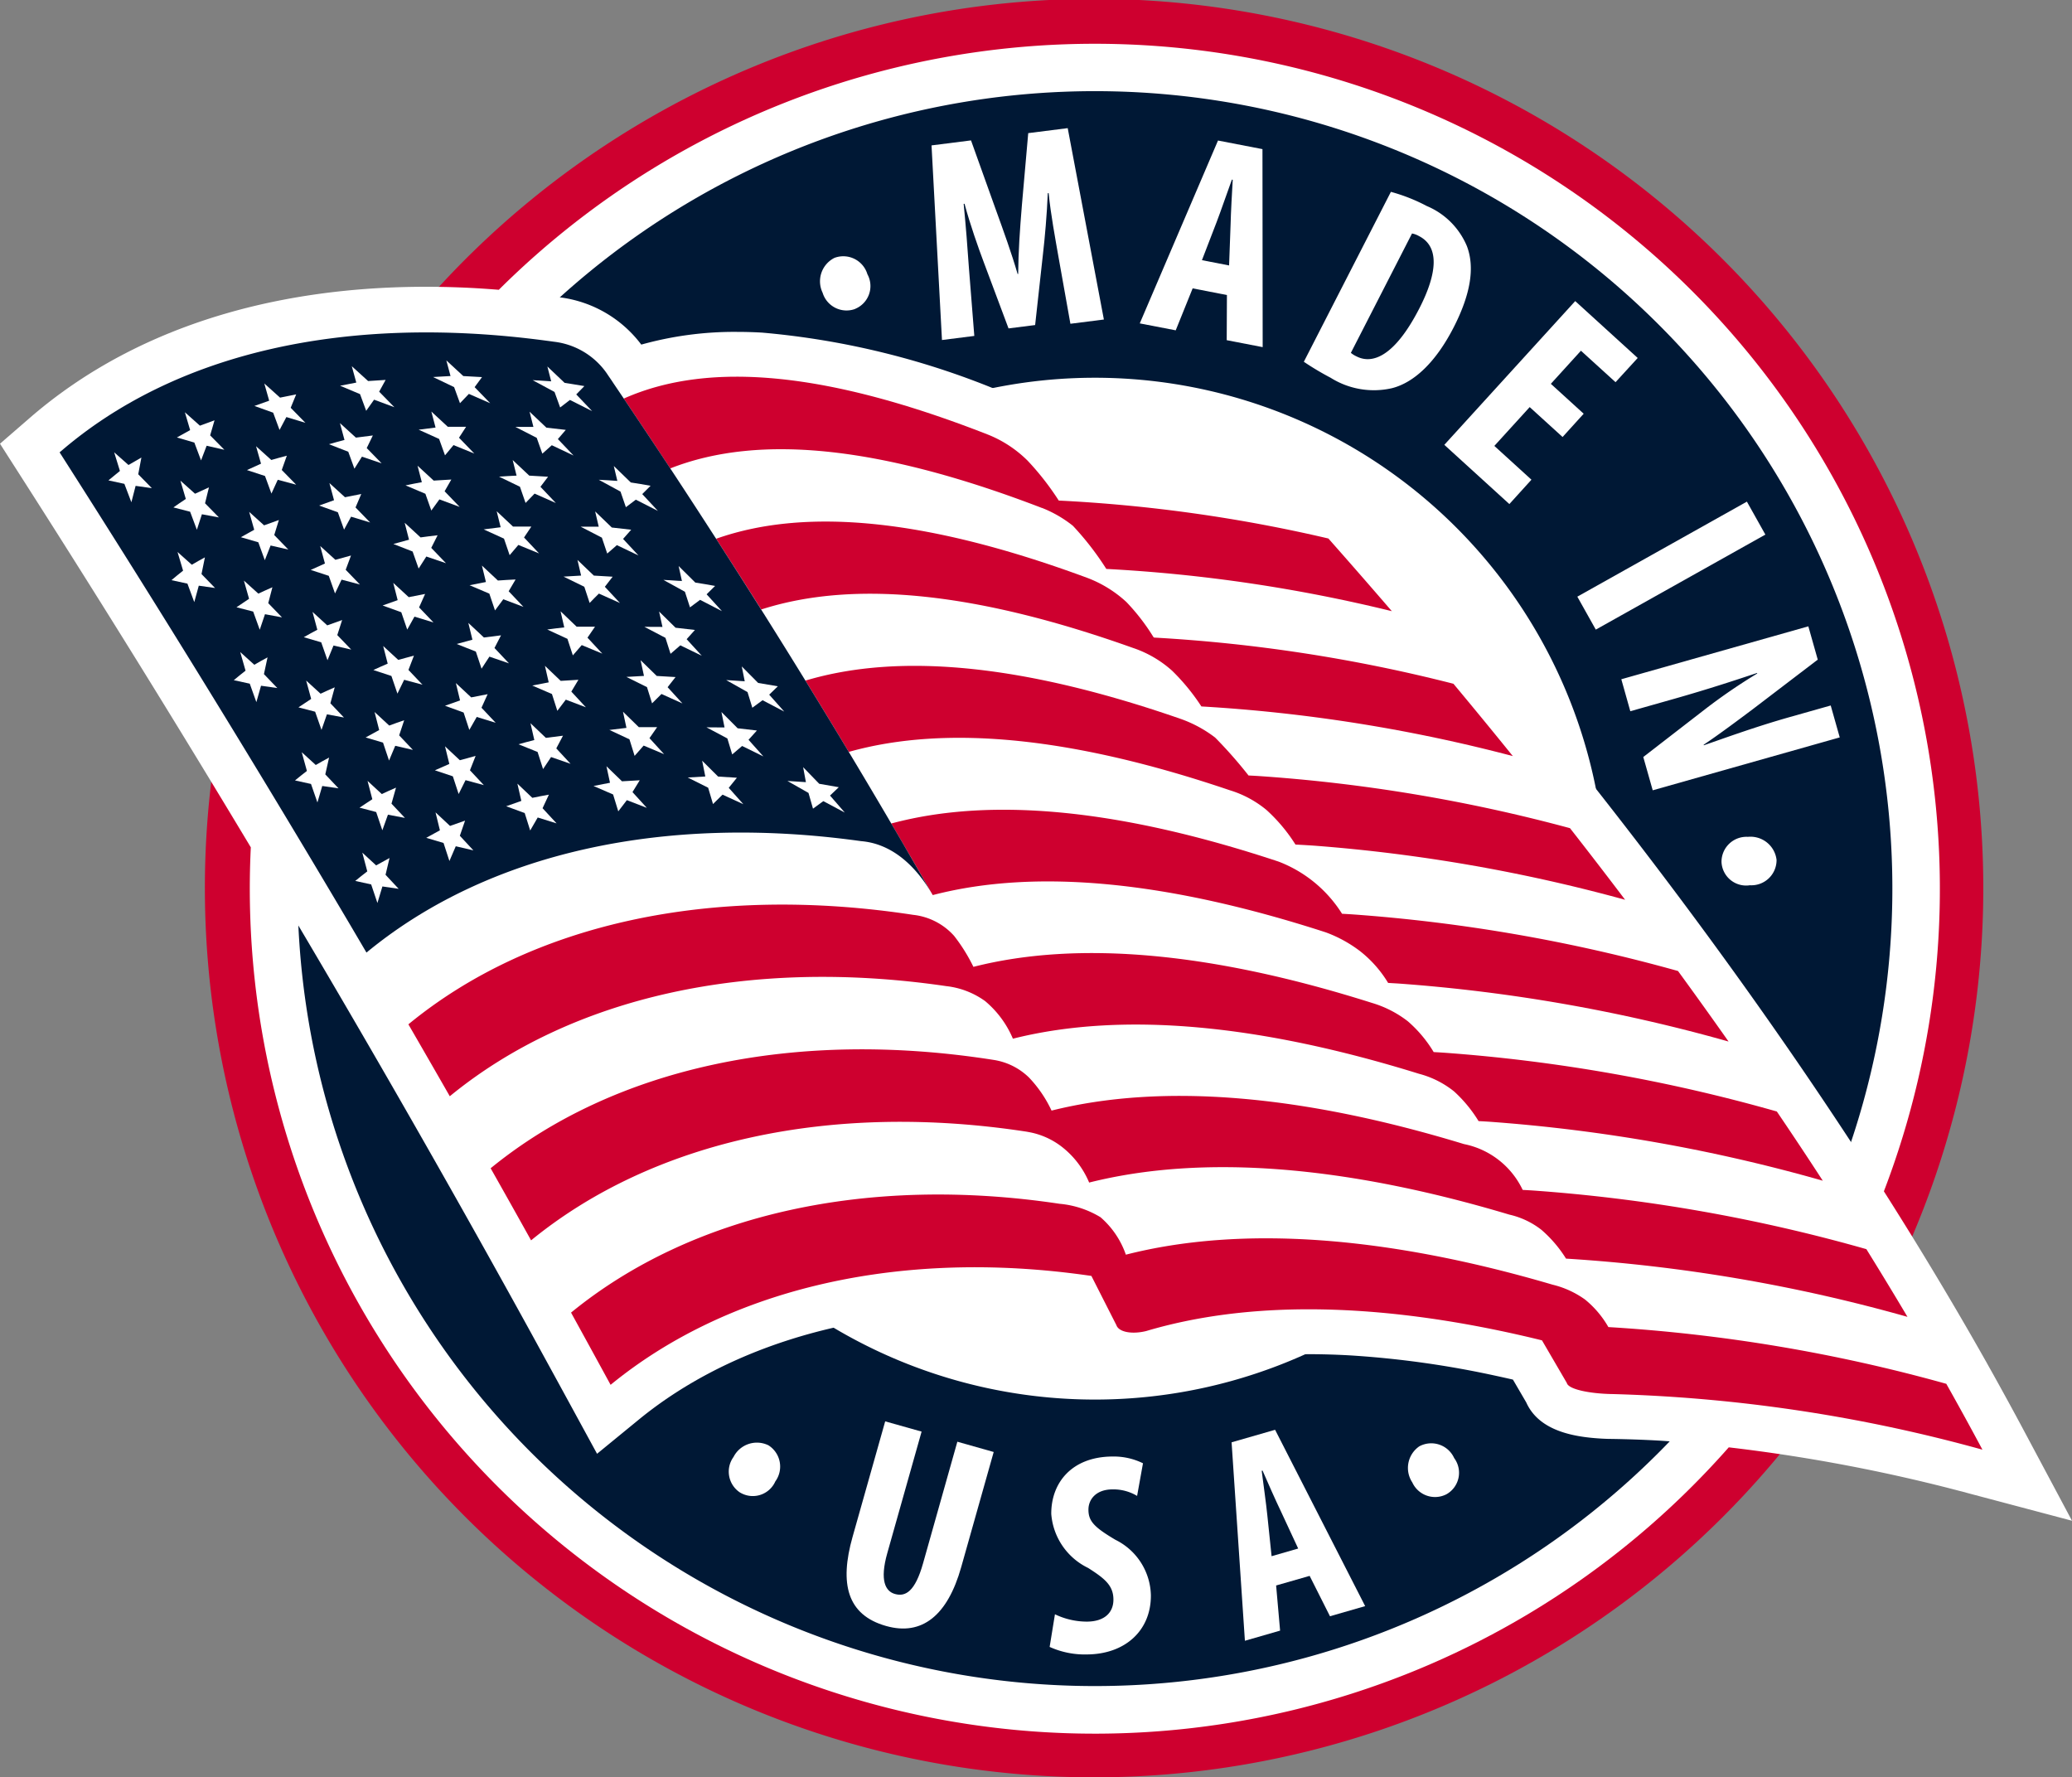
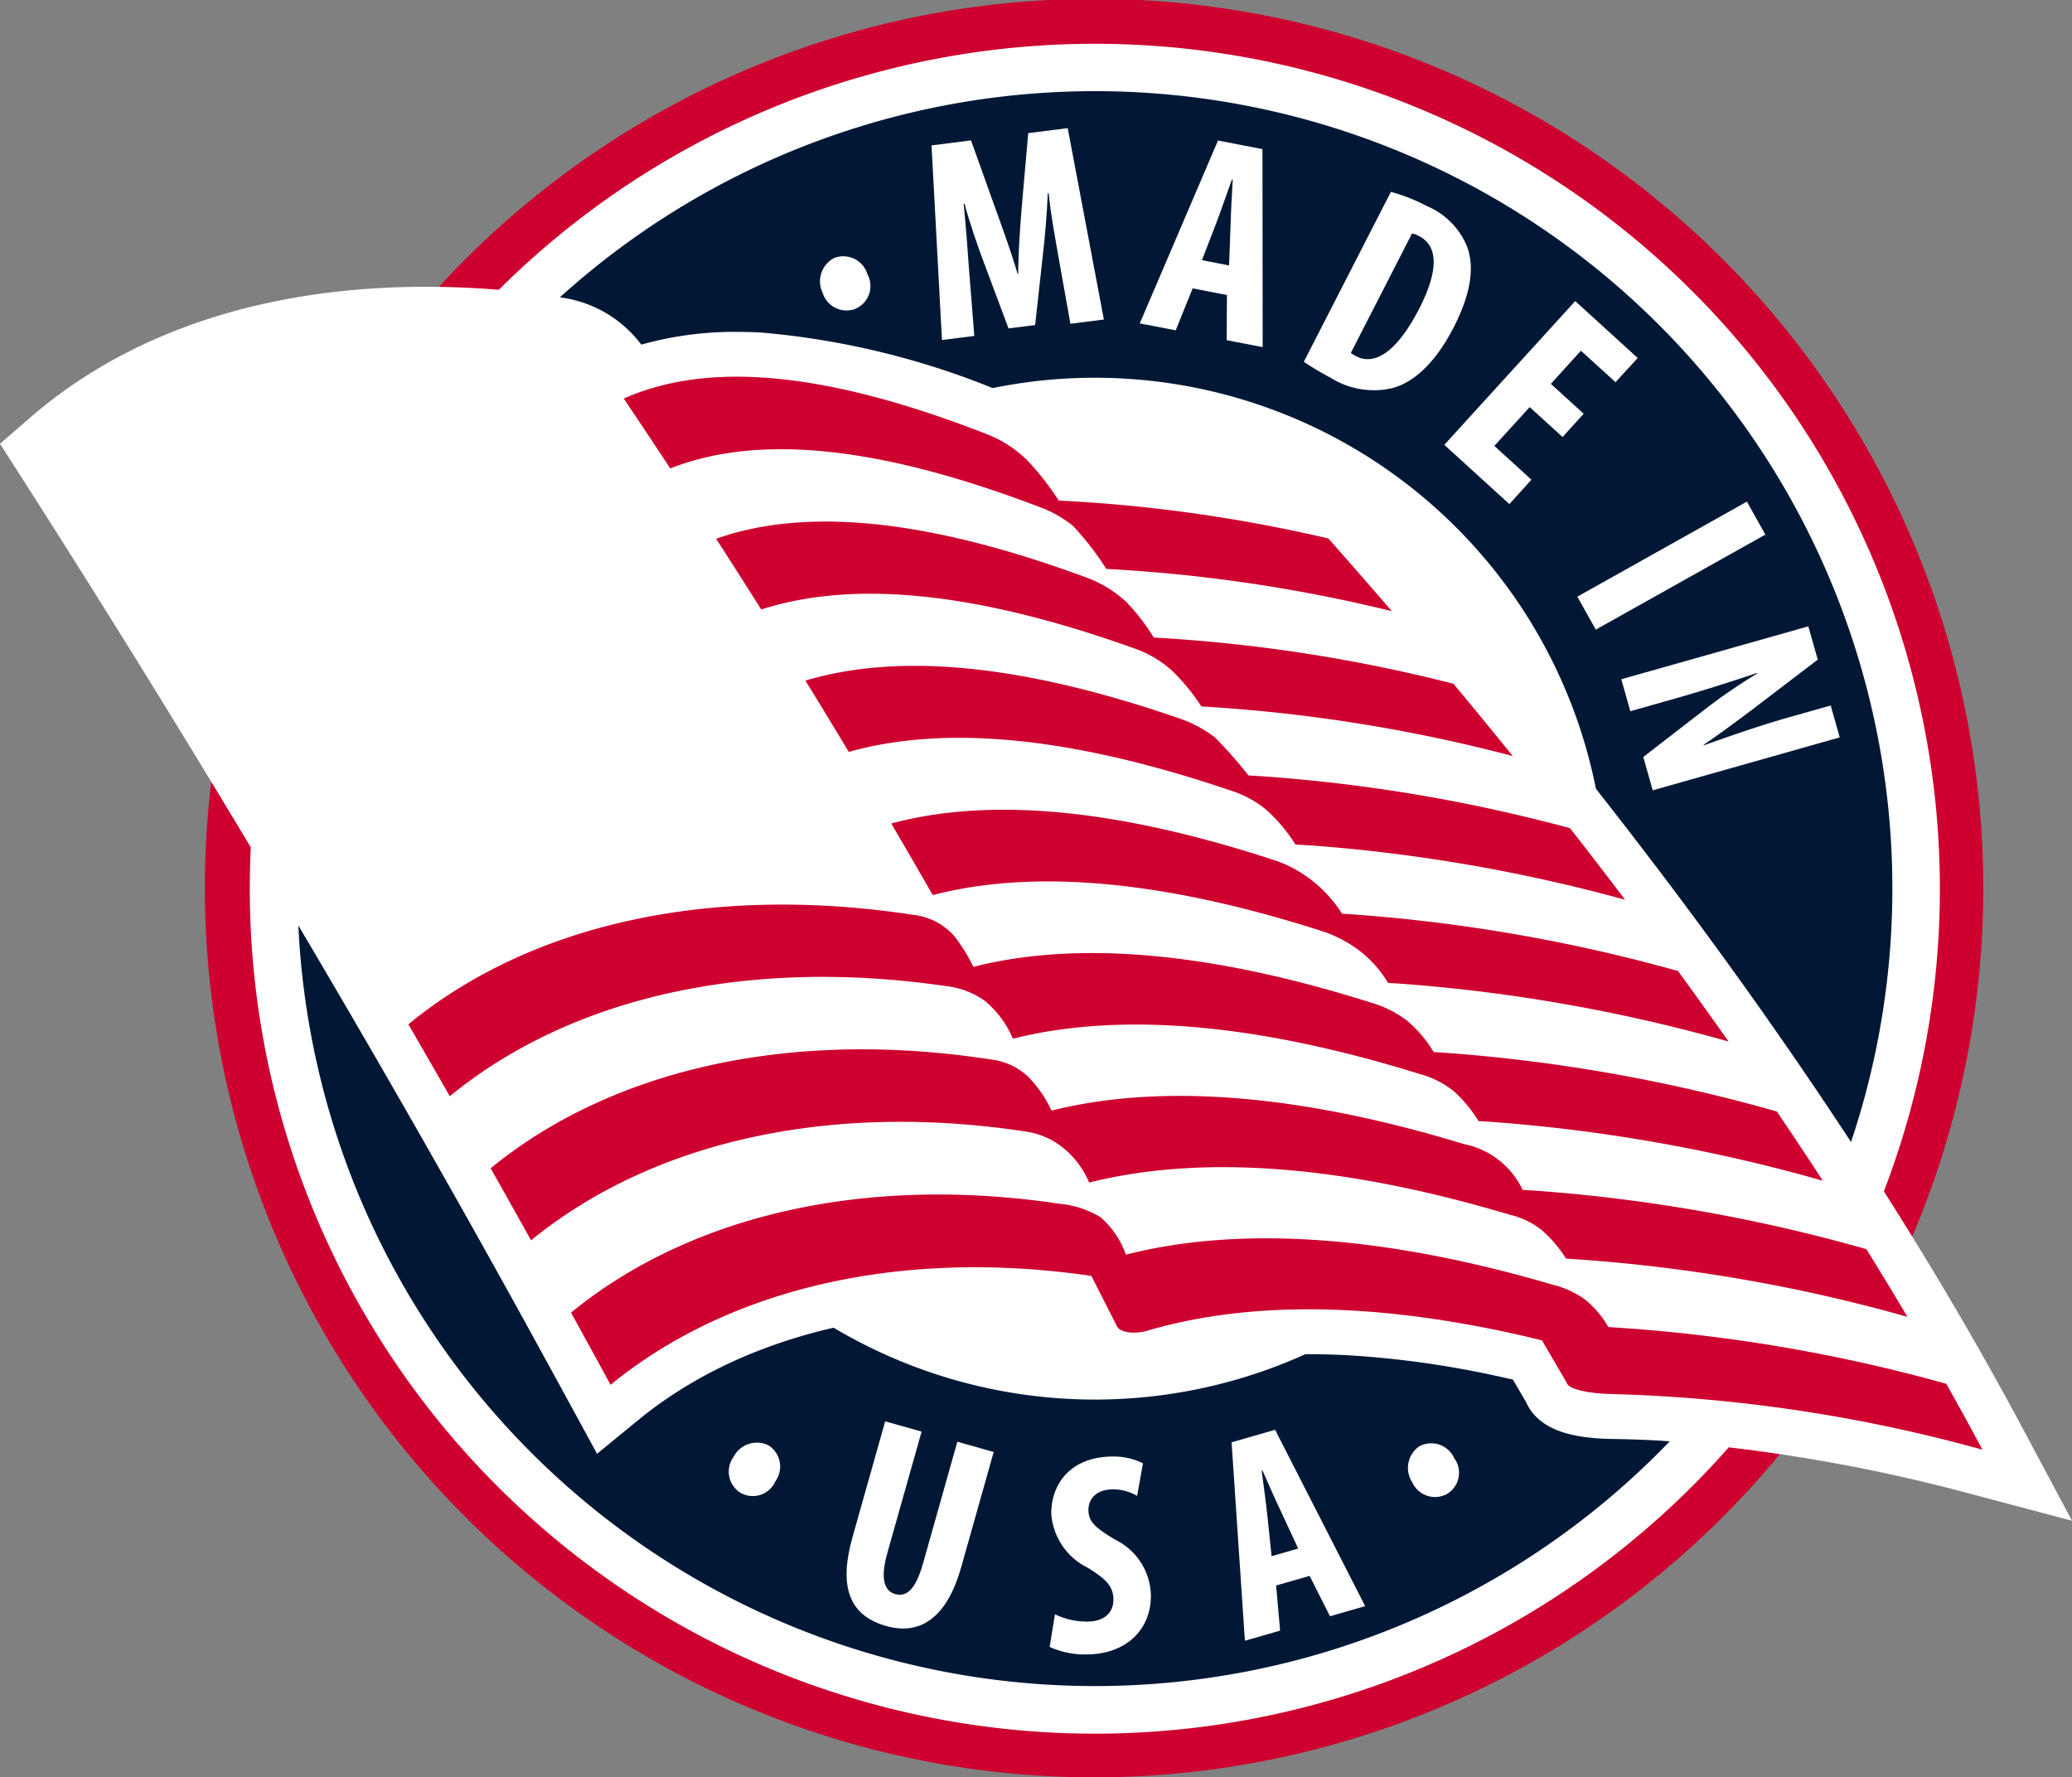
<svg xmlns="http://www.w3.org/2000/svg" id="Group_1077" data-name="Group 1077" width="137.713" height="118.125" viewBox="0 0 137.713 118.125">
  <rect x="0" y="0" width="137.713" height="118.125" fill="#808080" stroke="none" />
  <defs>
    <clipPath id="clip-path">
      <rect id="Rectangle_1174" data-name="Rectangle 1174" width="137.713" height="118.125" fill="none" />
    </clipPath>
  </defs>
  <g id="Group_1076" data-name="Group 1076" clip-path="url(#clip-path)">
    <path id="Path_2667" data-name="Path 2667" d="M93.265,118.125a59.1,59.1,0,1,1,10.05-.859,59.117,59.117,0,0,1-10.05.859Z" transform="translate(-20.558 0)" fill="#ce002f" />
    <path id="Path_2668" data-name="Path 2668" d="M136.845,103.785l-2.41-4.516c-.569-1.065-1.194-2.209-1.973-3.612l-.071-.126-.156-.277-.064-.114-.031-.057c-.052-.092-.1-.185-.153-.273q-3.149-5.581-6.777-11.293A56.164,56.164,0,0,0,33.153,23.6c-.474-.038-.944-.071-1.41-.1-12.17-.7-22.463,2.283-29.765,8.616L.523,33.376,0,33.83l.373.585,1.038,1.623q7.8,12.19,15.259,24.617a56.162,56.162,0,0,0,98.23,39.878,111.342,111.342,0,0,1,16.083,3.094l4.948,1.312,1.781.473Z" transform="translate(0 -4.34)" fill="#fff" />
    <path id="Path_2669" data-name="Path 2669" d="M154.634,59.169a53,53,0,1,1-61.2-43.277,53,53,0,0,1,61.2,43.277" transform="translate(-29.623 -9.07)" fill="#001835" />
    <path id="Path_2670" data-name="Path 2670" d="M164.426,90.956a33.956,33.956,0,1,1-39.21-27.725,33.956,33.956,0,0,1,39.21,27.725" transform="translate(-58.188 -37.636)" fill="#fff" />
    <path id="Path_2671" data-name="Path 2671" d="M138.562,46.055a1.661,1.661,0,0,1-2.148-1.083,1.743,1.743,0,0,1,.787-2.316,1.672,1.672,0,0,1,2.19,1.087,1.637,1.637,0,0,1-.811,2.3Z" transform="translate(-81.74 -25.517)" fill="#fff" />
    <path id="Path_2672" data-name="Path 2672" d="M163.18,29.832c-.211-1.21-.514-2.833-.652-4.226l-.057.007c-.054,1.4-.2,3.02-.319,4.04l-.521,4.722-1.768.224-1.636-4.372c-.377-1-.923-2.55-1.289-3.913l-.057.008c.138,1.393.267,3.018.352,4.3l.355,4.476-2.149.272-.694-12.935,2.624-.332,1.615,4.509c.567,1.571,1.071,2.956,1.483,4.372l.037-.006c.01-1.45.112-2.931.249-4.591l.419-4.767,2.624-.332L166.2,34.008l-2.225.282Z" transform="translate(-92.832 -12.772)" fill="#fff" />
    <path id="Path_2673" data-name="Path 2673" d="M192.85,33.167l-1.125,2.789-2.39-.461,5.2-12.153,2.955.571.014,13.16-2.39-.462.014-3Zm2.422-1.523.1-2.733c.018-.8.092-2.091.142-2.96l-.056-.011c-.3.821-.738,2.1-1.011,2.811l-.98,2.543Z" transform="translate(-113.582 -14.002)" fill="#fff" />
    <path id="Path_2674" data-name="Path 2674" d="M222.376,31.87a11.555,11.555,0,0,1,2.382.94,4.977,4.977,0,0,1,2.666,2.658c.535,1.394.268,3.174-.876,5.409-1.189,2.32-2.634,3.669-4.095,4.04a5.4,5.4,0,0,1-4.082-.691,18.722,18.722,0,0,1-1.781-1.063Zm-2.66,10.7a1.647,1.647,0,0,0,.375.235c1.075.551,2.555-.026,4.181-3.2,1.206-2.354,1.326-4.1-.022-4.792a1.439,1.439,0,0,0-.47-.176Z" transform="translate(-129.932 -19.119)" fill="#fff" />
    <path id="Path_2675" data-name="Path 2675" d="M247.786,59.043,245.6,57.055l-2.349,2.58,2.466,2.246L244.249,63.5l-4.323-3.936,8.7-9.554,4.153,3.781L251.306,55.4l-2.3-2.091-2,2.2,2.183,1.987Z" transform="translate(-143.931 -29.999)" fill="#fff" />
    <rect id="Rectangle_1173" data-name="Rectangle 1173" width="12.919" height="2.511" transform="translate(104.835 39.655) rotate(-29.266)" fill="#fff" />
    <path id="Path_2676" data-name="Path 2676" d="M269.329,107.559l12.43-3.517.626,2.213-4.326,3.3c-.854.64-2.269,1.7-3.257,2.356l.01.037c1.289-.445,3.4-1.221,5.686-1.868l2.748-.777.6,2.121-12.43,3.516-.627-2.213,4.183-3.235a37.243,37.243,0,0,1,3.389-2.313l-.01-.037c-1.239.411-3.131,1.046-5.639,1.755l-2.785.788Z" transform="translate(-161.57 -62.415)" fill="#fff" />
-     <path id="Path_2677" data-name="Path 2677" d="M285.97,140.644A1.66,1.66,0,0,1,287.722,139a1.744,1.744,0,0,1,1.907,1.53,1.673,1.673,0,0,1-1.77,1.687,1.637,1.637,0,0,1-1.889-1.55Z" transform="translate(-171.552 -83.382)" fill="#fff" />
    <path id="Path_2678" data-name="Path 2678" d="M121.837,242.936a1.661,1.661,0,0,1-.436-2.366,1.744,1.744,0,0,1,2.319-.775,1.673,1.673,0,0,1,.459,2.4,1.638,1.638,0,0,1-2.327.748Z" transform="translate(-72.648 -143.738)" fill="#fff" />
    <path id="Path_2679" data-name="Path 2679" d="M145.624,236.784l-2.281,8.079c-.515,1.826-.118,2.537.509,2.713.7.2,1.34-.159,1.87-2.041L148,237.456l2.416.683-2.161,7.656c-.9,3.191-2.59,4.586-4.988,3.909-2.6-.735-3.11-2.811-2.23-5.927l2.167-7.674Z" transform="translate(-84.371 -141.637)" fill="#fff" />
    <path id="Path_2680" data-name="Path 2680" d="M174.716,252.43a4.907,4.907,0,0,0,2.13.488c1.188-.007,1.76-.623,1.756-1.466,0-.939-.582-1.4-1.678-2.1a4.357,4.357,0,0,1-2.453-3.591c-.011-2.07,1.361-3.8,4.063-3.816a4.407,4.407,0,0,1,2.033.449l-.391,2.169a3.071,3.071,0,0,0-1.65-.433c-1.073.006-1.587.66-1.584,1.35,0,.767.39,1.167,1.793,2a4.211,4.211,0,0,1,2.357,3.687c.012,2.358-1.724,3.919-4.254,3.932a5.673,5.673,0,0,1-2.475-.5Z" transform="translate(-104.6 -145.142)" fill="#fff" />
    <path id="Path_2681" data-name="Path 2681" d="M207.548,247.847l.264,3-2.339.674-.885-13.189,2.892-.832,5.986,11.719-2.339.673-1.351-2.683Zm1.466-2.456-1.153-2.481c-.346-.718-.867-1.9-1.216-2.7l-.056.016c.11.866.3,2.208.375,2.964l.282,2.711Z" transform="translate(-122.732 -142.473)" fill="#fff" />
    <path id="Path_2682" data-name="Path 2682" d="M236.468,243.117a1.661,1.661,0,0,1-2.275-.782,1.742,1.742,0,0,1,.464-2.4,1.672,1.672,0,0,1,2.317.779,1.637,1.637,0,0,1-.49,2.393Z" transform="translate(-140.325 -143.809)" fill="#fff" />
    <path id="Path_2683" data-name="Path 2683" d="M131.1,127.892a104.646,104.646,0,0,0-20.652-3.486c-1.112-.064-2.216-.1-3.283-.116l-.113,0q-.244-.006-.492-.02c-1.737-.1-4.14-.457-5.013-2.4l-.888-1.522c-.387-.089-.769-.174-1.141-.254a63.759,63.759,0,0,0-9.658-1.354c-.936-.054-1.866-.081-2.765-.081a35.079,35.079,0,0,0-9.967,1.323l-.145.037a6.438,6.438,0,0,1-1.529.19q-.167,0-.33-.009a3.939,3.939,0,0,1-3.533-2.229l-.9-1.763c-1.011-.119-2.033-.208-3.038-.266-.915-.052-1.836-.079-2.737-.079-8.787,0-16.725,2.535-22.349,7.139l-2.78,2.276-1.72-3.155c-.813-1.491-1.617-2.96-2.391-4.373l-.23-.421C24.918,98.188,13.514,79.01,1.56,60.326L.173,58.157l1.944-1.686c6.564-5.693,15.662-8.7,26.309-8.7,1.118,0,2.269.034,3.418.1,1.707.1,3.469.27,5.237.514l.34.048a8.022,8.022,0,0,1,5.305,3.127,22.961,22.961,0,0,1,6.36-.845c.546,0,1.108.016,1.67.048a53.131,53.131,0,0,1,16.057,3.989,10.866,10.866,0,0,1,3.689,2.41,14.856,14.856,0,0,1,1.571,1.862,105.513,105.513,0,0,1,16.979,2.522l.933.213.635.716c1.081,1.22,2.208,2.51,3.445,3.942.006,0,.5.576.5.576.119.137.213.246.3.355,15.33,17.833,27.839,35.266,37.173,51.806l.522.931,0,.01c.766,1.377,1.379,2.5,1.923,3.519l3.221,6.034Z" transform="translate(-0.104 -28.657)" fill="#fff" />
    <path id="Path_2684" data-name="Path 2684" d="M135.763,125.928q.994,1.785,1.942,3.551a102.428,102.428,0,0,0-24.706-3.7.362.362,0,0,0-.036,0c-1.4-.035-2.783-.313-2.882-.737v0l-1.65-2.829q-1.236-.3-2.446-.564c-9.138-1.959-17.236-2.025-23.863-.054v0c-.953.233-1.822.068-1.978-.394l-1.661-3.27v0c-.481-.07-.958-.134-1.436-.19-11.931-1.438-22.882,1.177-30.519,7.428q-1.31-2.4-2.629-4.8s0,0,0,0Q28.054,91.566,9.907,63.185c7.7-6.674,19.16-9.239,32.609-7.387l.256.036a4.982,4.982,0,0,1,3.709,2.413c.078.112.154.224.231.34l.688,1.021c5.813-2.591,13.814-1.67,24.171,2.381a7.827,7.827,0,0,1,2.68,1.755,18.064,18.064,0,0,1,2.06,2.641,100.4,100.4,0,0,1,17.921,2.527q1.751,1.977,3.457,3.955c0,.006.012.011.016.017l.194.225c.182.212.366.423.549.634l0,0c15.235,17.723,27.718,35.163,36.846,51.347h0c.084.146.162.293.245.44.074.13.148.264.223.4Z" transform="translate(-5.943 -33.122)" fill="#fff" />
    <path id="Path_2685" data-name="Path 2685" d="M186.259,211a107.439,107.439,0,0,0-22.453-3.769,6.546,6.546,0,0,0-1.552-1.831,6.168,6.168,0,0,0-2.156-.987c-10.984-3.227-20.636-3.966-28.362-1.994a5.794,5.794,0,0,0-1.685-2.489,6.322,6.322,0,0,0-2.718-.893c-12.729-1.912-24.429.658-32.472,7.232q1.321,2.4,2.629,4.8c7.636-6.251,18.588-8.867,30.519-7.429.478.057.955.121,1.436.191v0l1.661,3.27c.156.462,1.025.627,1.978.394v0c6.627-1.971,14.725-1.9,23.863.054q1.212.259,2.446.564l1.65,2.829v0c.1.424,1.486.7,2.882.737.012,0,.023,0,.036,0a102.411,102.411,0,0,1,24.706,3.7q-1.164-2.18-2.409-4.39" transform="translate(-56.907 -119.031)" fill="#ce002f" />
    <path id="Path_2686" data-name="Path 2686" d="M178.015,141.424a8.623,8.623,0,0,0-4.211-3.465c-10.323-3.426-18.975-4.357-25.751-2.534q1.393,2.374,2.758,4.757l.023-.006c6.929-1.794,15.713-.883,26.094,2.481a8.681,8.681,0,0,1,2.263,1.235,7.792,7.792,0,0,1,1.886,2.128l.652.038a109.531,109.531,0,0,1,21.975,3.858q-1.641-2.332-3.36-4.688a109.115,109.115,0,0,0-21.683-3.767c-.217-.013-.432-.026-.646-.037" transform="translate(-88.817 -80.693)" fill="#ce002f" />
    <path id="Path_2687" data-name="Path 2687" d="M163.246,117.9a29.57,29.57,0,0,0-2.222-2.523,8.342,8.342,0,0,0-2.266-1.232c-10.173-3.535-18.525-4.478-24.965-2.553q1.457,2.365,2.881,4.739c6.6-1.857,15.093-.923,25.322,2.547a7.027,7.027,0,0,1,2.439,1.31,11.031,11.031,0,0,1,1.928,2.3c.423.023.845.046,1.27.076a108.966,108.966,0,0,1,20.64,3.595q-1.793-2.371-3.663-4.759a107.02,107.02,0,0,0-20.768-3.47c-.2-.012-.4-.022-.6-.032" transform="translate(-80.262 -66.358)" fill="#ce002f" />
    <path id="Path_2688" data-name="Path 2688" d="M148.025,94.32a13.79,13.79,0,0,0-1.8-2.334,7.988,7.988,0,0,0-2.627-1.616c-10.271-3.795-18.479-4.766-24.642-2.589q1.516,2.348,3,4.7c6.288-2.024,14.537-1.077,24.706,2.555a7.418,7.418,0,0,1,2.606,1.52,13.952,13.952,0,0,1,1.94,2.369,105.168,105.168,0,0,1,20.7,3.3q-1.94-2.4-3.947-4.807a103.771,103.771,0,0,0-19.905-3.07.293.293,0,0,0-.023-.032" transform="translate(-71.36 -51.974)" fill="#ce002f" />
    <path id="Path_2689" data-name="Path 2689" d="M131.413,71.289a7.975,7.975,0,0,1,2.053,1.187,19.286,19.286,0,0,1,2.221,2.868,102.111,102.111,0,0,1,18.978,2.808q-2.077-2.411-4.217-4.83A100.4,100.4,0,0,0,132.527,70.8a18.2,18.2,0,0,0-2.059-2.64,7.872,7.872,0,0,0-2.681-1.757c-10.357-4.051-18.358-4.972-24.171-2.381q1.562,2.316,3.09,4.642c6.052-2.382,14.258-1.385,24.708,2.63" transform="translate(-62.158 -37.532)" fill="#ce002f" />
    <path id="Path_2690" data-name="Path 2690" d="M117.156,179.787a5.039,5.039,0,0,1,2.386,1.059,5.9,5.9,0,0,1,1.738,2.315c7.58-1.906,17.057-1.123,27.924,2.13a5.384,5.384,0,0,1,2.139,1.014,8.4,8.4,0,0,1,1.632,1.911,108.056,108.056,0,0,1,22.694,3.871q-1.326-2.235-2.732-4.5a109.363,109.363,0,0,0-22.184-3.9c-.219-.014-.44-.025-.659-.038a5.514,5.514,0,0,0-3.9-3.045c-10.719-3.266-20-4.081-27.413-2.226a8.235,8.235,0,0,0-1.494-2.192,4.292,4.292,0,0,0-2.346-1.175c-13.2-2.081-25.22.484-33.44,7.2q1.355,2.395,2.688,4.791c8.138-6.648,20-9.214,32.97-7.217" transform="translate(-48.891 -104.566)" fill="#ce002f" />
    <path id="Path_2691" data-name="Path 2691" d="M103.52,155.682a5.447,5.447,0,0,1,2.643,1,6.609,6.609,0,0,1,1.848,2.5l.164-.04c7.231-1.769,16.294-.9,26.822,2.371a6.244,6.244,0,0,1,2.34,1.177,9.052,9.052,0,0,1,1.624,1.969c.219.012.439.024.659.038a109.685,109.685,0,0,1,22.219,3.924q-1.485-2.288-3.054-4.6a109.769,109.769,0,0,0-22.15-3.91c-.22-.015-.438-.027-.657-.039a8.445,8.445,0,0,0-1.725-2.052,7.236,7.236,0,0,0-2.366-1.212c-10.479-3.32-19.421-4.2-26.5-2.4a11.566,11.566,0,0,0-1.282-2.057,4.265,4.265,0,0,0-2.724-1.4c-13.348-2.041-25.356.543-33.548,7.277q1.385,2.391,2.752,4.78c8.092-6.632,19.886-9.226,32.94-7.328" transform="translate(-40.69 -90.149)" fill="#ce002f" />
-     <path id="Path_2692" data-name="Path 2692" d="M65.931,89.138Q57.257,74.253,47.4,59.609q-.344-.51-.689-1.021c-.1-.154-.2-.3-.309-.457-.05-.074-.1-.15-.152-.226a4.972,4.972,0,0,0-3.479-2.069c-.2-.029-.4-.054-.6-.081-13.3-1.763-24.634.817-32.266,7.433Q19.88,78.8,29.193,94.551L30.3,96.433c8.026-6.623,19.743-9.237,32.875-7.406,1.814.149,3.469,1.345,4.764,3.587-.073-.125-1.934-3.35-2.007-3.475" transform="translate(-5.943 -33.123)" fill="#001835" />
    <path id="Path_2693" data-name="Path 2693" d="M18.392,75.134l.952.843c.282-.168.57-.333.858-.494q-.107.552-.21,1.111l.905.923c-.362-.054-.721-.105-1.079-.153q-.144.541-.282,1.09-.233-.613-.465-1.224Q18.537,77.11,18.01,77c.252-.212.506-.421.765-.627-.127-.412-.254-.825-.382-1.236" transform="translate(-10.804 -45.073)" fill="#fff" />
    <path id="Path_2694" data-name="Path 2694" d="M89.456,60.875q.574.544,1.147,1.089c.437.068.874.138,1.314.214q-.272.274-.541.555l1.058,1.11q-.741-.376-1.477-.743c-.219.162-.435.328-.651.5q-.186-.517-.373-1.031-.729-.4-1.455-.785c.409.021.82.048,1.233.079q-.127-.493-.254-.986" transform="translate(-53.077 -36.519)" fill="#fff" />
    <path id="Path_2695" data-name="Path 2695" d="M72.831,59.877l1.122,1.037q.619.028,1.245.069c-.165.22-.33.442-.492.667q.519.534,1.037,1.07-.712-.314-1.419-.621-.3.305-.591.619-.194-.535-.39-1.07-.7-.34-1.4-.67.577-.04,1.161-.066-.139-.52-.277-1.037" transform="translate(-43.161 -35.92)" fill="#fff" />
    <path id="Path_2696" data-name="Path 2696" d="M57.271,60.83q.543.493,1.086.987.579-.044,1.164-.075-.216.387-.43.781c.337.344.673.687,1.011,1.033q-.678-.254-1.349-.5-.265.365-.524.739c-.136-.371-.272-.74-.409-1.109-.444-.189-.884-.374-1.325-.558q.534-.11,1.077-.209-.151-.544-.3-1.087" transform="translate(-33.891 -36.492)" fill="#fff" />
    <path id="Path_2697" data-name="Path 2697" d="M42.922,63.705l1.045.939q.531-.115,1.072-.216-.185.442-.365.891l.98,1q-.636-.2-1.266-.384-.23.424-.454.857-.212-.574-.424-1.147-.626-.229-1.247-.448.486-.182.982-.35-.161-.571-.323-1.138" transform="translate(-25.354 -38.217)" fill="#fff" />
    <path id="Path_2698" data-name="Path 2698" d="M29.917,68.48l1,.892q.481-.184.971-.356-.148.5-.291,1l.944.958c-.395-.092-.787-.182-1.177-.268q-.188.483-.372.974-.222-.594-.445-1.186c-.389-.114-.774-.228-1.159-.338q.435-.251.879-.49c-.117-.4-.234-.793-.35-1.188" transform="translate(-17.63 -41.081)" fill="#fff" />
    <path id="Path_2699" data-name="Path 2699" d="M59.478,141.626l.922.851q.441-.252.891-.491-.134.555-.265,1.115l.871.933q-.544-.085-1.08-.158c-.113.362-.223.728-.331,1.1l-.416-1.235q-.532-.12-1.058-.232.393-.323.8-.635l-.33-1.244" transform="translate(-35.401 -84.961)" fill="#fff" />
    <path id="Path_2700" data-name="Path 2700" d="M131.843,127.431q.538.553,1.073,1.107.649.107,1.3.227-.293.274-.583.555.491.564.981,1.13-.714-.385-1.427-.759c-.229.164-.457.332-.685.5q-.151-.523-.3-1.046-.7-.4-1.4-.795c.407.022.817.048,1.228.079q-.092-.5-.185-1" transform="translate(-78.467 -76.446)" fill="#fff" />
    <path id="Path_2701" data-name="Path 2701" d="M115.2,126.366q.531.525,1.059,1.053.621.033,1.249.078-.272.332-.542.671.487.544.971,1.088-.694-.323-1.384-.635-.318.307-.633.625-.161-.543-.323-1.086-.68-.343-1.357-.678.58-.041,1.168-.068c-.069-.35-.14-.7-.21-1.049" transform="translate(-68.531 -75.807)" fill="#fff" />
    <path id="Path_2702" data-name="Path 2702" d="M99.458,127.285q.518.5,1.033,1c.39-.026.784-.049,1.179-.068q-.244.388-.483.785l.953,1.047q-.665-.26-1.326-.512-.287.368-.571.745-.172-.561-.344-1.122-.651-.286-1.3-.564.543-.113,1.094-.214-.118-.55-.236-1.1" transform="translate(-59.15 -76.358)" fill="#fff" />
    <path id="Path_2703" data-name="Path 2703" d="M84.814,130.158q.5.474,1,.95c.363-.075.727-.146,1.1-.211q-.213.443-.42.9l.932,1.008q-.63-.2-1.254-.391c-.169.285-.337.573-.5.864l-.365-1.159q-.617-.231-1.23-.452.5-.184,1.006-.356-.131-.576-.262-1.149" transform="translate(-50.433 -78.082)" fill="#fff" />
    <path id="Path_2704" data-name="Path 2704" d="M71.43,134.948q.481.449.962.9.5-.183,1-.352-.175.5-.347,1.006l.9.97q-.589-.14-1.171-.273-.215.486-.422.981-.2-.6-.391-1.2-.576-.175-1.149-.341c.3-.169.6-.335.908-.5q-.146-.6-.293-1.2" transform="translate(-42.482 -80.955)" fill="#fff" />
    <path id="Path_2705" data-name="Path 2705" d="M49.455,124.954l.931.849q.437-.254.885-.493c-.086.369-.17.741-.252,1.117l.879.927q-.546-.083-1.081-.156-.165.544-.321,1.095l-.427-1.23q-.535-.121-1.063-.234.39-.322.791-.631l-.343-1.244" transform="translate(-29.399 -74.96)" fill="#fff" />
    <path id="Path_2706" data-name="Path 2706" d="M121.669,110.7q.547.55,1.092,1.1c.434.07.871.144,1.308.222-.192.183-.382.369-.574.557.335.375.668.748,1,1.124q-.721-.383-1.442-.755c-.228.163-.454.331-.679.5q-.159-.52-.319-1.04-.711-.4-1.419-.8.615.034,1.233.081-.1-.5-.2-1" transform="translate(-72.371 -66.41)" fill="#fff" />
-     <path id="Path_2707" data-name="Path 2707" d="M104.993,109.661q.539.523,1.076,1.049.622.029,1.25.074-.265.332-.529.673l.987,1.08q-.7-.319-1.394-.629-.315.307-.625.623l-.338-1.078q-.687-.344-1.37-.679.581-.04,1.17-.066-.113-.525-.226-1.046" transform="translate(-62.419 -65.785)" fill="#fff" />
    <path id="Path_2708" data-name="Path 2708" d="M89.262,110.6l1.048,1q.584-.043,1.177-.072-.238.39-.471.786c.321.348.645.694.967,1.042q-.67-.258-1.334-.508-.284.368-.563.743-.178-.558-.358-1.117-.657-.286-1.309-.564.542-.113,1.093-.211-.126-.549-.251-1.1" transform="translate(-53.043 -66.348)" fill="#fff" />
    <path id="Path_2709" data-name="Path 2709" d="M74.656,113.479l1.012.947q.541-.113,1.092-.213-.206.444-.408.9l.943,1q-.631-.2-1.259-.387-.25.426-.493.862-.19-.578-.379-1.156c-.415-.152-.826-.3-1.237-.451q.5-.184,1-.353c-.091-.383-.184-.765-.276-1.147" transform="translate(-44.35 -68.076)" fill="#fff" />
    <path id="Path_2710" data-name="Path 2710" d="M61.331,118.275l.973.9c.328-.123.66-.24.994-.355q-.169.5-.334,1.007l.913.965q-.591-.14-1.174-.272-.208.486-.412.98-.2-.6-.4-1.193-.582-.175-1.155-.341.447-.253.9-.494-.153-.6-.307-1.2" transform="translate(-36.434 -70.953)" fill="#fff" />
    <path id="Path_2711" data-name="Path 2711" d="M39.261,108.309l.938.847q.434-.254.879-.492c-.082.368-.162.739-.24,1.113l.889.925q-.544-.08-1.082-.153-.158.541-.31,1.091-.219-.614-.439-1.228-.535-.119-1.062-.232c.257-.214.517-.426.782-.632l-.355-1.242" transform="translate(-23.296 -64.974)" fill="#fff" />
    <path id="Path_2712" data-name="Path 2712" d="M111.211,94.025q.556.547,1.111,1.1.655.1,1.313.222c-.188.182-.377.367-.564.556q.51.559,1.02,1.119-.729-.38-1.454-.75-.338.245-.671.5-.168-.52-.337-1.038-.717-.4-1.431-.789.615.032,1.232.077-.109-.5-.218-.993" transform="translate(-66.107 -56.405)" fill="#fff" />
    <path id="Path_2713" data-name="Path 2713" d="M94.525,93q.546.521,1.093,1.046.622.03,1.251.074-.261.331-.519.67c.336.358.671.719,1.005,1.078q-.7-.317-1.4-.626c-.206.2-.412.411-.615.623q-.178-.54-.355-1.077-.692-.342-1.38-.674.58-.041,1.167-.069-.12-.522-.242-1.043" transform="translate(-56.15 -55.791)" fill="#fff" />
    <path id="Path_2714" data-name="Path 2714" d="M78.827,93.951l1.061.993c.389-.028.782-.052,1.176-.07-.155.257-.307.518-.46.782q.493.52.983,1.039-.673-.258-1.34-.506-.278.365-.551.742-.187-.558-.376-1.115-.66-.284-1.315-.56.54-.113,1.088-.213l-.267-1.093" transform="translate(-46.796 -56.361)" fill="#fff" />
    <path id="Path_2715" data-name="Path 2715" d="M64.281,96.836l1.024.944q.54-.112,1.088-.213-.2.444-.4.894l.957,1q-.635-.2-1.264-.386c-.161.284-.322.571-.481.861q-.2-.578-.395-1.153-.622-.229-1.241-.449.495-.184,1-.355-.146-.573-.292-1.144" transform="translate(-38.139 -58.092)" fill="#fff" />
    <path id="Path_2716" data-name="Path 2716" d="M51.04,101.631l.983.9q.49-.182.99-.354-.164.5-.322,1l.925.963q-.592-.14-1.176-.269-.2.483-.4.977-.209-.6-.417-1.191-.583-.173-1.158-.339.443-.254.9-.495-.161-.6-.321-1.193" transform="translate(-30.274 -60.968)" fill="#fff" />
    <path id="Path_2717" data-name="Path 2717" d="M28.9,91.7l.945.845q.43-.253.871-.491-.117.551-.226,1.111l.9.926q-.544-.08-1.081-.154-.151.541-.3,1.092-.228-.614-.455-1.229-.535-.118-1.062-.23c.254-.214.512-.426.773-.631q-.186-.622-.368-1.239" transform="translate(-17.097 -55.011)" fill="#fff" />
    <path id="Path_2718" data-name="Path 2718" d="M100.471,77.413l1.13,1.093q.654.1,1.314.219c-.186.182-.37.367-.554.553q.522.56,1.041,1.118-.736-.379-1.468-.747-.332.245-.661.5c-.118-.346-.237-.692-.357-1.037q-.722-.4-1.443-.786c.409.021.82.045,1.233.076-.078-.331-.158-.661-.236-.99" transform="translate(-59.675 -46.44)" fill="#fff" />
    <path id="Path_2719" data-name="Path 2719" d="M83.8,76.405l1.108,1.041q.622.031,1.25.074-.254.33-.507.668.513.538,1.024,1.078-.709-.317-1.413-.625-.3.306-.6.621l-.374-1.077q-.7-.338-1.388-.67c.386-.028.773-.052,1.164-.069q-.13-.522-.26-1.041" transform="translate(-49.731 -45.835)" fill="#fff" />
    <path id="Path_2720" data-name="Path 2720" d="M68.16,77.359l1.075.991q.582-.043,1.172-.071-.226.386-.447.78.5.518,1,1.039-.676-.257-1.346-.5c-.18.244-.36.491-.537.741q-.2-.557-.394-1.114-.663-.283-1.32-.558c.358-.076.719-.146,1.083-.212q-.142-.547-.284-1.091" transform="translate(-40.41 -46.408)" fill="#fff" />
    <path id="Path_2721" data-name="Path 2721" d="M53.7,80.243q.518.47,1.035.942.537-.113,1.082-.214-.193.442-.381.893l.971,1q-.636-.2-1.266-.386-.236.425-.467.86-.206-.577-.412-1.153-.625-.228-1.244-.447.49-.184.989-.355L53.7,80.243" transform="translate(-31.806 -48.138)" fill="#fff" />
-     <path id="Path_2722" data-name="Path 2722" d="M40.565,85.031l.992.894q.486-.184.982-.354c-.1.332-.206.667-.308,1,.313.321.624.642.937.964q-.593-.14-1.179-.27-.2.486-.385.977l-.432-1.191q-.583-.173-1.159-.337.439-.254.887-.495-.169-.6-.336-1.191" transform="translate(-24.004 -51.01)" fill="#fff" />
    <path id="Path_2723" data-name="Path 2723" d="M29.272,79.848q.484.433.97.867.458-.217.925-.423-.133.525-.26,1.058l.921.94q-.569-.11-1.13-.21c-.112.34-.225.685-.334,1.031q-.225-.6-.449-1.2c-.373-.1-.742-.193-1.111-.286.271-.192.548-.379.825-.563l-.358-1.211" transform="translate(-17.279 -47.901)" fill="#fff" />
    <path id="Path_2724" data-name="Path 2724" d="M86.552,68.386l1.123,1.063q.64.066,1.287.146c-.176.2-.351.405-.526.612L89.478,71.3q-.726-.347-1.446-.684-.316.275-.629.56c-.125-.351-.248-.7-.373-1.051q-.712-.368-1.421-.729.6,0,1.2,0c-.084-.337-.17-.675-.256-1.011" transform="translate(-51.357 -41.025)" fill="#fff" />
    <path id="Path_2725" data-name="Path 2725" d="M70.4,68.366q.548.505,1.094,1.013.6-.007,1.214,0c-.158.239-.316.481-.471.725q.509.526,1.018,1.053-.693-.286-1.382-.563c-.19.224-.379.451-.566.681l-.392-1.089q-.682-.312-1.359-.615.558-.077,1.123-.142-.139-.532-.279-1.062" transform="translate(-41.73 -41.013)" fill="#fff" />
    <path id="Path_2726" data-name="Path 2726" d="M55.38,70.287l1.059.963c.372-.052.749-.1,1.126-.143q-.2.415-.407.838.5.505.99,1.014-.656-.226-1.308-.443-.251.395-.5.8-.2-.564-.409-1.127-.645-.257-1.284-.5.513-.149,1.033-.283l-.3-1.112" transform="translate(-32.784 -42.165)" fill="#fff" />
    <path id="Path_2727" data-name="Path 2727" d="M41.622,74.121l1.017.915c.34-.1.684-.193,1.031-.284q-.17.471-.337.949l.956.977q-.615-.167-1.222-.326-.212.453-.42.917L42.219,76.1c-.4-.133-.8-.265-1.2-.393q.463-.219.935-.425-.164-.582-.33-1.161" transform="translate(-24.606 -44.465)" fill="#fff" />
    <path id="Path_2728" data-name="Path 2728" d="M39.773,96.437l.963.869c.308-.145.619-.287.934-.424-.094.349-.186.7-.276,1.057l.913.944q-.568-.109-1.13-.21c-.118.34-.234.685-.348,1.032q-.218-.6-.437-1.208-.559-.146-1.109-.284.414-.287.836-.564-.171-.607-.344-1.213" transform="translate(-23.565 -57.852)" fill="#fff" />
    <path id="Path_2729" data-name="Path 2729" d="M97.424,84.961q.554.532,1.107,1.067.642.066,1.288.146-.271.3-.54.611l1.024,1.1q-.721-.348-1.436-.686c-.215.183-.429.37-.641.559q-.177-.529-.356-1.057-.706-.368-1.409-.728.6-.005,1.2,0-.119-.508-.239-1.015" transform="translate(-57.867 -50.968)" fill="#fff" />
    <path id="Path_2730" data-name="Path 2730" d="M81.225,84.933q.541.507,1.081,1.016.606-.006,1.217,0-.245.358-.486.725l1,1.058q-.691-.286-1.377-.564-.292.336-.579.681-.187-.547-.376-1.1-.676-.311-1.35-.614.56-.078,1.128-.142-.131-.533-.263-1.065" transform="translate(-48.208 -50.951)" fill="#fff" />
    <path id="Path_2731" data-name="Path 2731" d="M66.116,86.857l1.047.965c.376-.052.753-.1,1.133-.142q-.213.414-.423.837l.979,1.019q-.655-.226-1.306-.444-.257.395-.511.8l-.4-1.133q-.642-.256-1.279-.5.516-.149,1.04-.285-.142-.557-.286-1.115" transform="translate(-39.211 -52.105)" fill="#fff" />
-     <path id="Path_2732" data-name="Path 2732" d="M52.249,90.7l1.008.917q.514-.149,1.038-.285-.178.47-.353.947l.947.982q-.613-.169-1.221-.326-.22.454-.435.917-.207-.586-.415-1.171-.6-.2-1.2-.392.468-.219.945-.426-.157-.583-.315-1.164" transform="translate(-30.966 -54.411)" fill="#fff" />
    <path id="Path_2733" data-name="Path 2733" d="M50.1,113.055l.956.873c.31-.147.623-.287.94-.425q-.147.528-.288,1.061l.9.945q-.568-.11-1.131-.212c-.122.343-.242.687-.36,1.036q-.211-.6-.423-1.21-.558-.147-1.109-.288.418-.287.845-.563l-.332-1.218" transform="translate(-29.749 -67.822)" fill="#fff" />
    <path id="Path_2734" data-name="Path 2734" d="M108.025,101.591l1.092,1.073q.639.068,1.286.148-.277.3-.55.613.5.551,1.005,1.1-.714-.351-1.425-.691-.327.277-.65.563l-.338-1.06q-.7-.371-1.4-.734.6,0,1.2.006c-.074-.341-.149-.68-.223-1.02" transform="translate(-64.216 -60.944)" fill="#fff" />
-     <path id="Path_2735" data-name="Path 2735" d="M91.8,101.552q.534.51,1.067,1.022.606-.007,1.219,0-.251.36-.5.728l.987,1.061q-.686-.288-1.368-.568c-.2.226-.395.453-.591.684q-.179-.551-.36-1.1-.673-.312-1.343-.619c.374-.052.753-.1,1.132-.14q-.123-.536-.246-1.07" transform="translate(-54.54 -60.921)" fill="#fff" />
+     <path id="Path_2735" data-name="Path 2735" d="M91.8,101.552q.534.51,1.067,1.022.606-.007,1.219,0-.251.36-.5.728l.987,1.061c-.2.226-.395.453-.591.684q-.179-.551-.36-1.1-.673-.312-1.343-.619c.374-.052.753-.1,1.132-.14q-.123-.536-.246-1.07" transform="translate(-54.54 -60.921)" fill="#fff" />
    <path id="Path_2736" data-name="Path 2736" d="M76.632,103.469l1.037.971c.376-.052.755-.1,1.137-.143q-.22.416-.435.84l.964,1.022q-.653-.228-1.3-.447-.263.4-.523.8-.189-.568-.379-1.136-.64-.256-1.275-.505.519-.149,1.047-.284-.135-.561-.272-1.12" transform="translate(-45.506 -62.071)" fill="#fff" />
    <path id="Path_2737" data-name="Path 2737" d="M62.681,107.314l1,.921q.518-.148,1.044-.285c-.124.314-.246.632-.366.952l.934.983q-.613-.169-1.219-.328-.227.454-.447.92l-.4-1.174q-.6-.2-1.2-.395.471-.219.953-.425-.15-.585-.3-1.169" transform="translate(-37.212 -64.377)" fill="#fff" />
    <path id="Path_2738" data-name="Path 2738" d="M60.255,129.714q.474.437.947.875.468-.22.945-.426-.152.528-.3,1.065l.893.947c-.378-.074-.755-.146-1.129-.214q-.19.514-.372,1.037-.2-.607-.41-1.213c-.372-.1-.74-.2-1.108-.29.281-.192.566-.379.852-.562q-.158-.612-.318-1.221" transform="translate(-35.827 -77.815)" fill="#fff" />
    <path id="Path_2739" data-name="Path 2739" d="M118.356,118.285l1.073,1.077c.424.045.853.1,1.28.148-.187.2-.373.409-.557.617l.986,1.105q-.708-.352-1.412-.694-.331.278-.659.562-.16-.531-.321-1.062-.7-.373-1.388-.739.6,0,1.2.008-.1-.511-.206-1.023" transform="translate(-70.402 -70.959)" fill="#fff" />
    <path id="Path_2740" data-name="Path 2740" d="M102.132,118.227l1.051,1.025q.6-.005,1.217,0-.256.361-.508.731.487.531.972,1.065-.682-.29-1.36-.571-.3.337-.6.684c-.114-.368-.228-.735-.343-1.1-.446-.21-.891-.419-1.335-.623q.564-.076,1.135-.138-.115-.538-.23-1.073" transform="translate(-60.725 -70.924)" fill="#fff" />
    <path id="Path_2741" data-name="Path 2741" d="M86.927,120.134l1.023.974q.565-.078,1.138-.144-.226.417-.447.844.476.511.95,1.024-.651-.23-1.295-.449-.269.4-.533.8-.182-.57-.364-1.138-.637-.259-1.27-.511c.348-.1.7-.192,1.053-.281l-.256-1.123" transform="translate(-51.669 -72.068)" fill="#fff" />
    <path id="Path_2742" data-name="Path 2742" d="M72.914,123.974l.987.924q.519-.149,1.047-.286-.191.474-.376.955l.922.986q-.611-.17-1.215-.33-.233.455-.459.921-.192-.588-.385-1.176-.6-.2-1.194-.4.475-.218.96-.423-.144-.586-.287-1.171" transform="translate(-43.337 -74.372)" fill="#fff" />
  </g>
</svg>